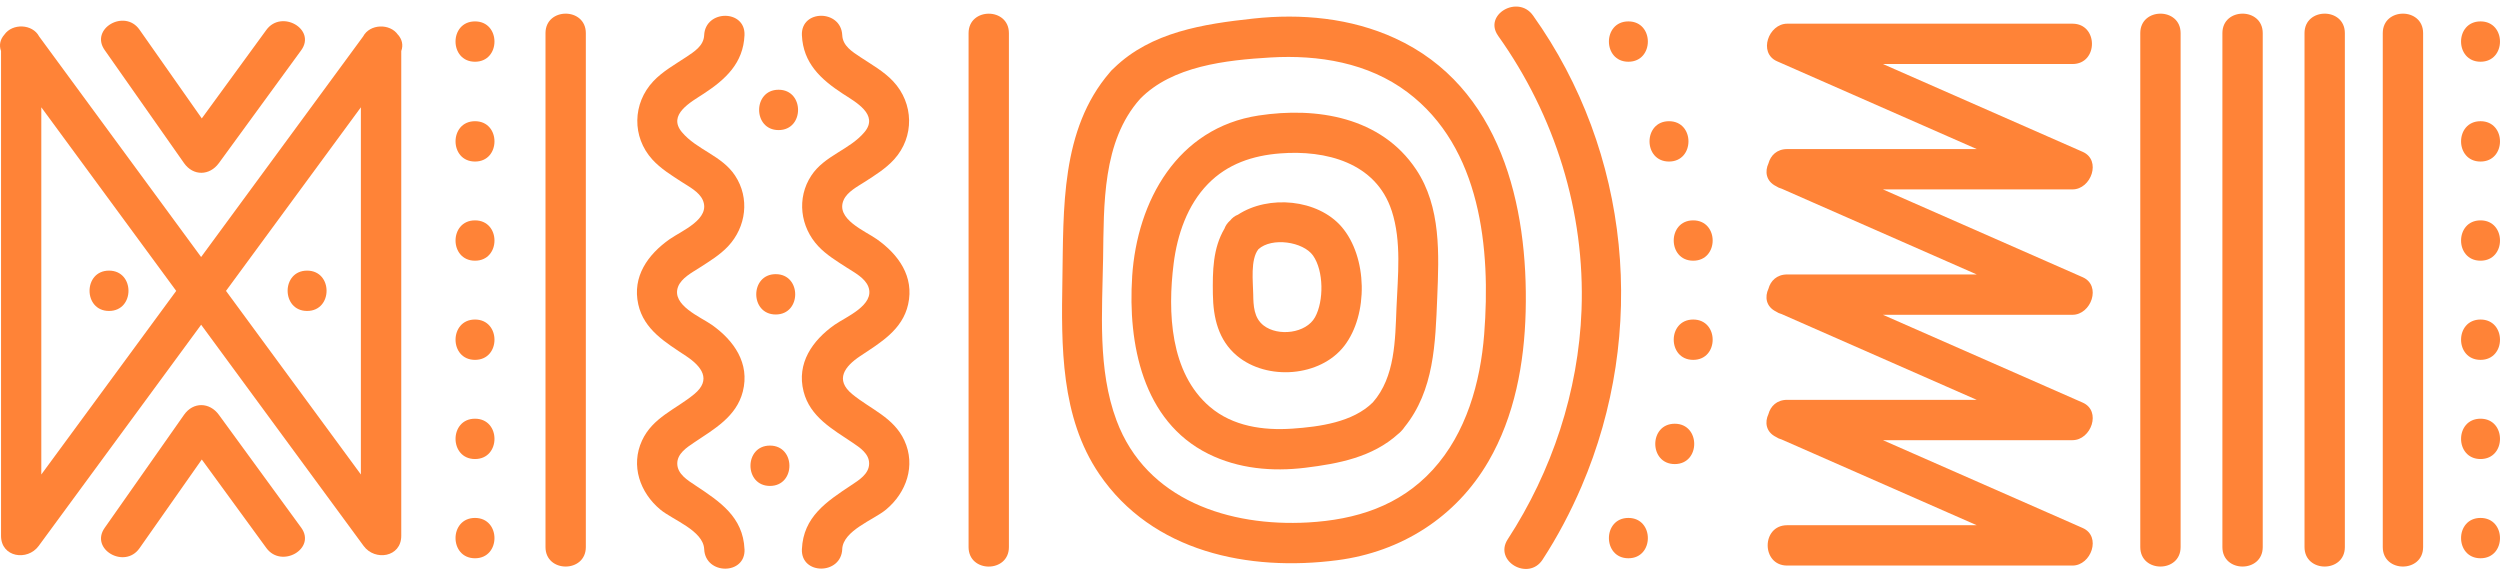
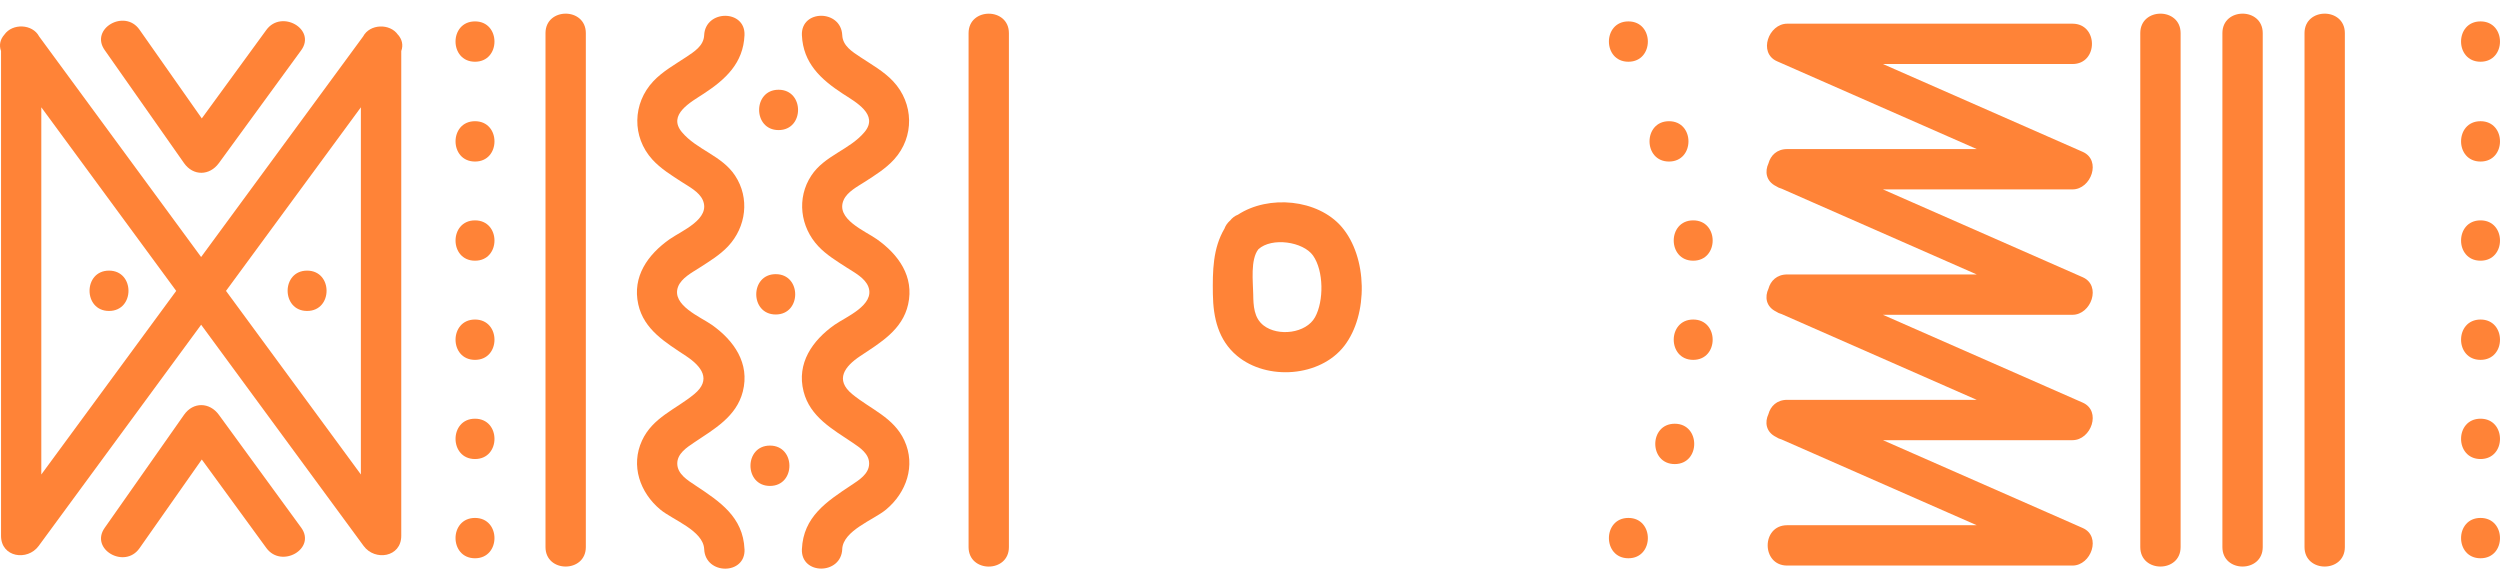
<svg xmlns="http://www.w3.org/2000/svg" width="342" height="78" viewBox="0 0 342 78" fill="none">
  <path d="M80.142 74.839V4.532C80.142 0.978 74.624 0.982 74.624 4.532V74.839C74.624 78.394 80.142 78.389 80.142 74.839Z" fill="#FF8337" />
  <path d="M298.308 74.839V4.532C298.308 0.978 292.79 0.982 292.79 4.532V74.839C292.79 78.394 298.308 78.389 298.308 74.839Z" fill="#FF8337" />
  <path d="M309.542 74.839V4.532C309.542 0.978 304.024 0.982 304.024 4.532V74.839C304.024 78.394 309.542 78.389 309.542 74.839Z" fill="#FF8337" />
  <path d="M320.776 74.839V4.532C320.776 0.978 315.258 0.982 315.258 4.532V74.839C315.258 78.394 320.776 78.389 320.776 74.839Z" fill="#FF8337" />
-   <path d="M331.482 74.839V4.532C331.482 0.978 325.963 0.982 325.963 4.532V74.839C325.963 78.394 331.482 78.389 331.482 74.839Z" fill="#FF8337" />
  <path d="M132.501 4.537V74.844C132.501 78.399 138.019 78.394 138.019 74.844V4.537C138.019 0.982 132.501 0.987 132.501 4.537Z" fill="#FF8337" />
  <path d="M101.847 75.129C101.654 70.71 98.477 68.622 95.12 66.397C94.053 65.688 92.655 64.842 92.65 63.412C92.65 62.065 93.924 61.228 94.931 60.552C97.676 58.708 100.734 57.02 101.617 53.567C102.606 49.695 100.399 46.577 97.391 44.448C95.869 43.372 91.818 41.748 92.756 39.238C93.207 38.037 94.692 37.269 95.69 36.626C97.046 35.752 98.49 34.878 99.603 33.692C102.082 31.048 102.587 27.102 100.564 24.03C98.739 21.257 95.317 20.508 93.28 18.071C91.28 15.679 94.531 13.955 96.265 12.819C99.272 10.855 101.682 8.625 101.847 4.822C102.003 1.268 96.485 1.286 96.329 4.822C96.265 6.275 94.968 7.071 93.86 7.811C92.324 8.832 90.654 9.756 89.376 11.113C86.525 14.143 86.428 18.724 89.238 21.818C90.383 23.078 91.868 23.989 93.289 24.909C94.246 25.529 95.625 26.238 96.127 27.341C97.308 29.958 93.207 31.59 91.593 32.731C88.636 34.818 86.465 37.826 87.316 41.638C88.093 45.128 91.105 46.876 93.864 48.711C95.998 50.132 97.368 51.943 94.968 53.921C92.443 56.004 89.289 57.098 87.826 60.271C86.249 63.693 87.546 67.39 90.328 69.707C92.034 71.128 96.219 72.577 96.334 75.134C96.49 78.675 102.008 78.684 101.852 75.134L101.847 75.129Z" fill="#FF8337" />
  <path d="M115.215 75.129C115.325 72.572 119.515 71.124 121.221 69.703C123.998 67.385 125.295 63.688 123.722 60.267C122.26 57.094 119.11 55.999 116.581 53.916C114.18 51.939 115.551 50.127 117.684 48.706C120.443 46.871 123.455 45.124 124.233 41.633C125.083 37.826 122.913 34.818 119.956 32.726C118.342 31.586 114.24 29.953 115.422 27.337C115.919 26.233 117.298 25.525 118.259 24.904C119.68 23.989 121.165 23.074 122.31 21.814C125.12 18.724 125.023 14.139 122.172 11.108C120.894 9.752 119.225 8.828 117.689 7.807C116.581 7.071 115.284 6.271 115.22 4.818C115.063 1.281 109.545 1.263 109.701 4.818C109.867 8.621 112.276 10.851 115.284 12.814C117.018 13.946 120.269 15.67 118.268 18.066C116.231 20.503 112.81 21.253 110.984 24.026C108.961 27.098 109.467 31.048 111.945 33.687C113.058 34.874 114.502 35.743 115.859 36.621C116.857 37.265 118.342 38.033 118.793 39.233C119.731 41.744 115.684 43.367 114.157 44.443C111.145 46.572 108.943 49.69 109.931 53.562C110.814 57.016 113.868 58.703 116.617 60.547C117.625 61.223 118.903 62.06 118.898 63.407C118.898 64.838 117.496 65.684 116.429 66.392C113.072 68.618 109.894 70.701 109.701 75.125C109.545 78.675 115.063 78.665 115.22 75.125L115.215 75.129Z" fill="#FF8337" />
  <path d="M105.328 66.475C108.883 66.475 108.878 60.956 105.328 60.956C101.778 60.956 101.778 66.475 105.328 66.475Z" fill="#FF8337" />
  <path d="M106.119 43.022C109.674 43.022 109.669 37.504 106.119 37.504C102.569 37.504 102.569 43.022 106.119 43.022Z" fill="#FF8337" />
  <path d="M106.51 17.795C110.065 17.795 110.06 12.276 106.51 12.276C102.96 12.276 102.96 17.795 106.51 17.795Z" fill="#FF8337" />
  <path d="M64.981 70.853C61.426 70.853 61.431 76.371 64.981 76.371C68.531 76.371 68.531 70.853 64.981 70.853Z" fill="#FF8337" />
  <path d="M64.981 62.796C68.536 62.796 68.531 57.278 64.981 57.278C61.431 57.278 61.431 62.796 64.981 62.796Z" fill="#FF8337" />
  <path d="M64.981 49.23C68.536 49.23 68.531 43.712 64.981 43.712C61.431 43.712 61.431 49.23 64.981 49.23Z" fill="#FF8337" />
  <path d="M64.981 35.664C68.536 35.664 68.531 30.146 64.981 30.146C61.431 30.146 61.431 35.664 64.981 35.664Z" fill="#FF8337" />
  <path d="M64.981 22.099C68.536 22.099 68.531 16.581 64.981 16.581C61.431 16.581 61.431 22.099 64.981 22.099Z" fill="#FF8337" />
  <path d="M64.981 2.928C61.426 2.928 61.431 8.446 64.981 8.446C68.531 8.446 68.531 2.928 64.981 2.928Z" fill="#FF8337" />
  <path d="M222.764 70.853C219.21 70.853 219.214 76.371 222.764 76.371C226.314 76.371 226.314 70.853 222.764 70.853Z" fill="#FF8337" />
  <path d="M229.106 57.967C225.551 57.967 225.556 63.486 229.106 63.486C232.656 63.486 232.656 57.967 229.106 57.967Z" fill="#FF8337" />
  <path d="M231.63 43.712C228.076 43.712 228.08 49.23 231.63 49.23C235.18 49.23 235.18 43.712 231.63 43.712Z" fill="#FF8337" />
  <path d="M231.63 30.146C228.076 30.146 228.08 35.664 231.63 35.664C235.18 35.664 235.18 30.146 231.63 30.146Z" fill="#FF8337" />
  <path d="M228.319 16.581C224.765 16.581 224.769 22.099 228.319 22.099C231.869 22.099 231.869 16.581 228.319 16.581Z" fill="#FF8337" />
  <path d="M222.764 2.928C219.21 2.928 219.214 8.446 222.764 8.446C226.314 8.446 226.314 2.928 222.764 2.928Z" fill="#FF8337" />
-   <path d="M152.058 9.623C151.961 9.72 151.883 9.821 151.805 9.922C145.082 17.735 145.501 28.583 145.335 38.313C145.183 47.326 145.091 57.057 150.361 64.824C157.631 75.538 170.843 78.215 182.964 76.633C191.665 75.497 199.169 70.774 203.616 63.122C207.208 56.942 208.527 49.709 208.711 42.636C209.084 28.118 205.299 11.858 190.828 5.227C184.776 2.454 178.003 1.829 171.441 2.541C164.649 3.277 157.47 4.376 152.403 9.301C152.288 9.398 152.173 9.504 152.058 9.628V9.623ZM192.525 12.603C202.614 20.181 203.943 34.055 203.037 45.717C202.522 52.325 200.577 59.255 196.019 64.249C191.467 69.238 185.466 71.105 178.913 71.473C168.217 72.067 156.827 68.457 152.743 57.526C150.131 50.536 150.789 42.654 150.904 35.343C151.019 28.036 150.775 19.34 155.962 13.532C160.358 9.021 167.743 8.221 173.813 7.862C180.375 7.476 187.158 8.575 192.529 12.607L192.525 12.603Z" fill="#FF8337" />
-   <path d="M154.881 37.844C154.288 46.972 156.284 57.599 165.292 62.083C169.413 64.134 174.057 64.539 178.573 63.987C183.135 63.431 187.774 62.529 191.251 59.379C191.407 59.26 191.564 59.117 191.711 58.952C191.876 58.786 192.014 58.616 192.125 58.441C196.199 53.41 196.36 46.954 196.613 40.714C196.852 34.795 197.16 28.321 193.716 23.17C188.929 16.006 180.136 14.589 172.172 15.803C161.089 17.496 155.553 27.465 154.877 37.844H154.881ZM190.386 28.831C191.757 33.043 191.219 37.752 191.039 42.098C190.86 46.471 190.869 51.566 187.807 55.043C185.075 57.761 180.523 58.381 176.775 58.639C172.811 58.91 168.654 58.322 165.532 55.673C160.046 51.019 159.719 42.682 160.556 36.042C161.053 32.105 162.423 28.068 165.237 25.175C167.923 22.416 171.381 21.276 175.129 20.986C181.327 20.499 188.23 22.214 190.382 28.831H190.386Z" fill="#FF8337" />
  <path d="M168.245 30.197C167.877 30.533 167.642 30.901 167.509 31.273C165.913 33.972 165.876 37.076 165.922 40.254C165.968 43.468 166.663 46.535 169.229 48.678C173.331 52.104 180.605 51.575 183.893 47.322C187.209 43.031 187.08 35.163 183.539 31.038C180.279 27.245 173.547 26.619 169.344 29.374C168.957 29.516 168.585 29.778 168.254 30.201L168.245 30.197ZM179.631 34.97C181.093 37.053 181.116 41.187 179.897 43.395C178.669 45.611 174.848 46.062 172.862 44.526C171.523 43.491 171.464 41.808 171.441 40.249C171.418 38.571 171.031 35.504 172.149 34.096C173.979 32.423 178.283 33.053 179.631 34.97Z" fill="#FF8337" />
-   <path d="M204.941 4.896C212.721 15.808 216.851 28.983 216.354 42.406C215.94 53.525 212.321 64.47 206.256 73.777C204.311 76.766 209.088 79.525 211.02 76.564C213.094 73.382 214.864 70.016 216.363 66.521C225.39 45.441 223.072 20.843 209.709 2.109C207.663 -0.76 202.88 1.999 204.945 4.896H204.941Z" fill="#FF8337" />
  <path d="M283.515 77.369C286.067 77.369 287.516 73.373 284.908 72.228C283.276 71.51 281.648 70.793 280.015 70.075C272.538 66.787 265.061 63.504 257.584 60.216H283.515C286.067 60.216 287.516 56.22 284.908 55.075C283.276 54.358 281.648 53.64 280.015 52.923C272.538 49.635 265.061 46.352 257.584 43.064H283.515C286.067 43.064 287.516 39.068 284.908 37.922C283.276 37.205 281.648 36.488 280.015 35.77C272.538 32.482 265.061 29.199 257.584 25.911H283.515C286.067 25.911 287.516 21.915 284.908 20.77C283.276 20.052 281.648 19.335 280.015 18.618C272.538 15.33 265.061 12.046 257.584 8.759H283.515C287.069 8.759 287.065 3.24 283.515 3.24H244.492C241.94 3.24 240.491 7.236 243.099 8.381C244.731 9.099 246.359 9.816 247.992 10.534C255.469 13.822 262.946 17.105 270.423 20.393H244.492C243.067 20.393 242.216 21.28 241.931 22.343C241.407 23.455 241.581 24.784 242.965 25.47C243.191 25.621 243.444 25.741 243.733 25.814L247.987 27.686C255.464 30.974 262.941 34.257 270.418 37.545H244.488C243.062 37.545 242.211 38.433 241.926 39.495C241.402 40.608 241.577 41.937 242.961 42.622C243.186 42.774 243.439 42.893 243.729 42.967L247.982 44.839C255.459 48.127 262.937 51.41 270.414 54.698H244.483C243.057 54.698 242.207 55.585 241.922 56.648C241.397 57.761 241.572 59.09 242.956 59.775C243.182 59.926 243.434 60.046 243.724 60.12C245.145 60.745 246.561 61.366 247.982 61.991C255.459 65.279 262.937 68.562 270.414 71.85H244.483C240.928 71.85 240.933 77.369 244.483 77.369H283.515Z" fill="#FF8337" />
  <path d="M54.432 4.744C53.342 3.171 50.588 3.254 49.673 4.992C47.654 7.742 45.635 10.488 43.617 13.238C38.25 20.545 32.879 27.852 27.513 35.159C25.637 32.602 23.76 30.05 21.884 27.493C16.375 19.993 10.866 12.492 5.357 4.992C4.442 3.249 1.692 3.167 0.598 4.739C0.064 5.337 -0.175 6.137 0.142 6.983V73.299C0.142 76.247 3.748 76.78 5.284 74.692C7.325 71.91 9.372 69.128 11.413 66.346C16.78 59.039 22.151 51.732 27.517 44.425C29.393 46.981 31.27 49.534 33.146 52.09C38.682 59.623 44.214 67.16 49.751 74.692C51.287 76.78 54.892 76.242 54.892 73.299V6.983C55.209 6.133 54.97 5.337 54.437 4.739L54.432 4.744ZM17.116 49.308C13.294 54.509 9.473 59.71 5.651 64.911V14.677C5.983 15.127 6.309 15.573 6.64 16.024C12.462 23.948 18.284 31.871 24.105 39.794C21.774 42.967 19.447 46.135 17.116 49.308ZM30.916 39.794C33.247 36.621 35.574 33.453 37.905 30.28C41.727 25.079 45.548 19.878 49.369 14.677V64.911C49.038 64.46 48.712 64.014 48.381 63.564C42.559 55.641 36.737 47.717 30.916 39.794Z" fill="#FF8337" />
  <path d="M41.202 72.181C37.45 67.036 33.693 61.89 29.941 56.744C28.672 55.006 26.432 54.951 25.177 56.744C21.558 61.904 17.934 67.059 14.315 72.218C12.269 75.134 17.056 77.888 19.079 75.005C21.921 70.958 24.763 66.912 27.605 62.86C30.548 66.898 33.495 70.935 36.438 74.968C38.512 77.81 43.299 75.056 41.202 72.181Z" fill="#FF8337" />
  <path d="M14.315 6.841C17.934 12.001 21.558 17.155 25.177 22.315C26.437 24.108 28.676 24.053 29.941 22.315C33.693 17.169 37.45 12.024 41.202 6.878C43.299 4.004 38.508 1.254 36.438 4.091C33.495 8.129 30.548 12.166 27.605 16.199C24.763 12.152 21.921 8.106 19.079 4.054C17.051 1.166 12.269 3.925 14.315 6.841Z" fill="#FF8337" />
  <path d="M42.012 37.021C38.457 37.021 38.462 42.539 42.012 42.539C45.562 42.539 45.562 37.021 42.012 37.021Z" fill="#FF8337" />
  <path d="M14.913 42.539C18.467 42.539 18.463 37.021 14.913 37.021C11.363 37.021 11.363 42.539 14.913 42.539Z" fill="#FF8337" />
  <path d="M339.336 76.371C342.89 76.371 342.886 70.853 339.336 70.853C335.786 70.853 335.786 76.371 339.336 76.371Z" fill="#FF8337" />
  <path d="M339.336 62.796C342.89 62.796 342.886 57.278 339.336 57.278C335.786 57.278 335.786 62.796 339.336 62.796Z" fill="#FF8337" />
  <path d="M339.336 49.23C342.89 49.23 342.886 43.712 339.336 43.712C335.786 43.712 335.786 49.23 339.336 49.23Z" fill="#FF8337" />
  <path d="M339.336 35.664C342.89 35.664 342.886 30.146 339.336 30.146C335.786 30.146 335.786 35.664 339.336 35.664Z" fill="#FF8337" />
  <path d="M339.336 22.099C342.89 22.099 342.886 16.581 339.336 16.581C335.786 16.581 335.786 22.099 339.336 22.099Z" fill="#FF8337" />
  <path d="M339.336 2.928C335.781 2.928 335.786 8.446 339.336 8.446C342.886 8.446 342.886 2.928 339.336 2.928Z" fill="#FF8337" />
</svg>